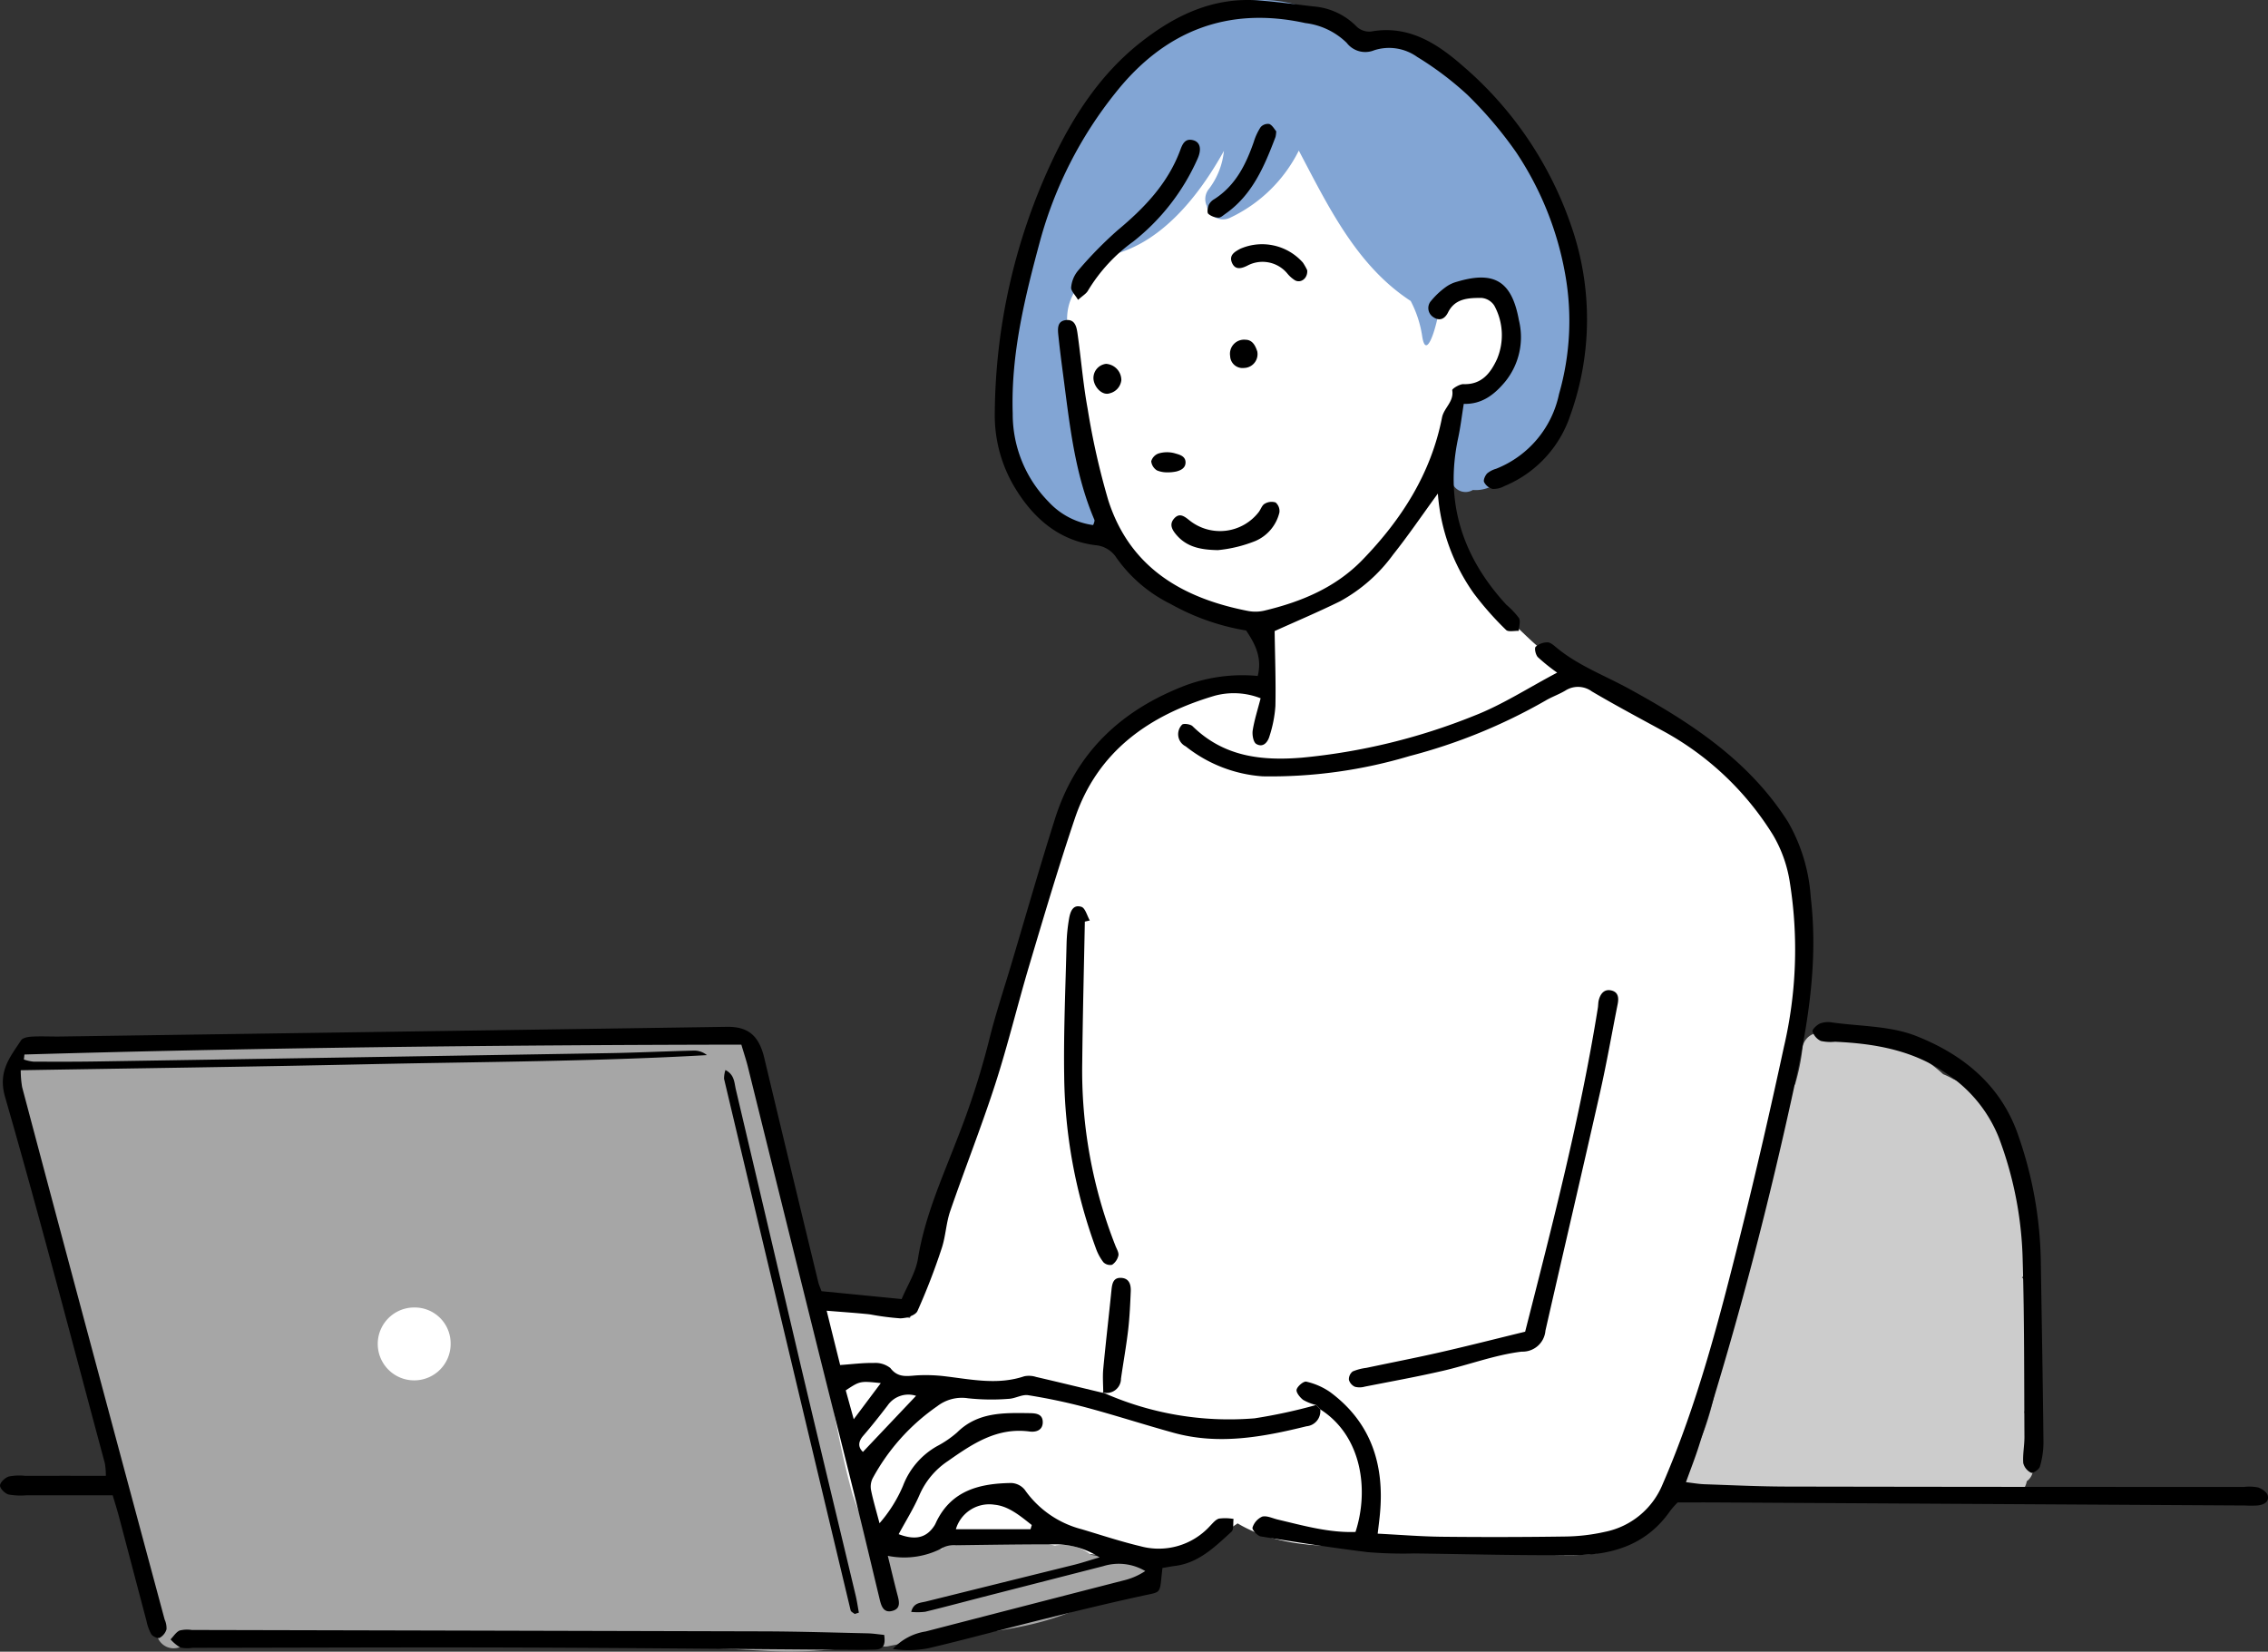
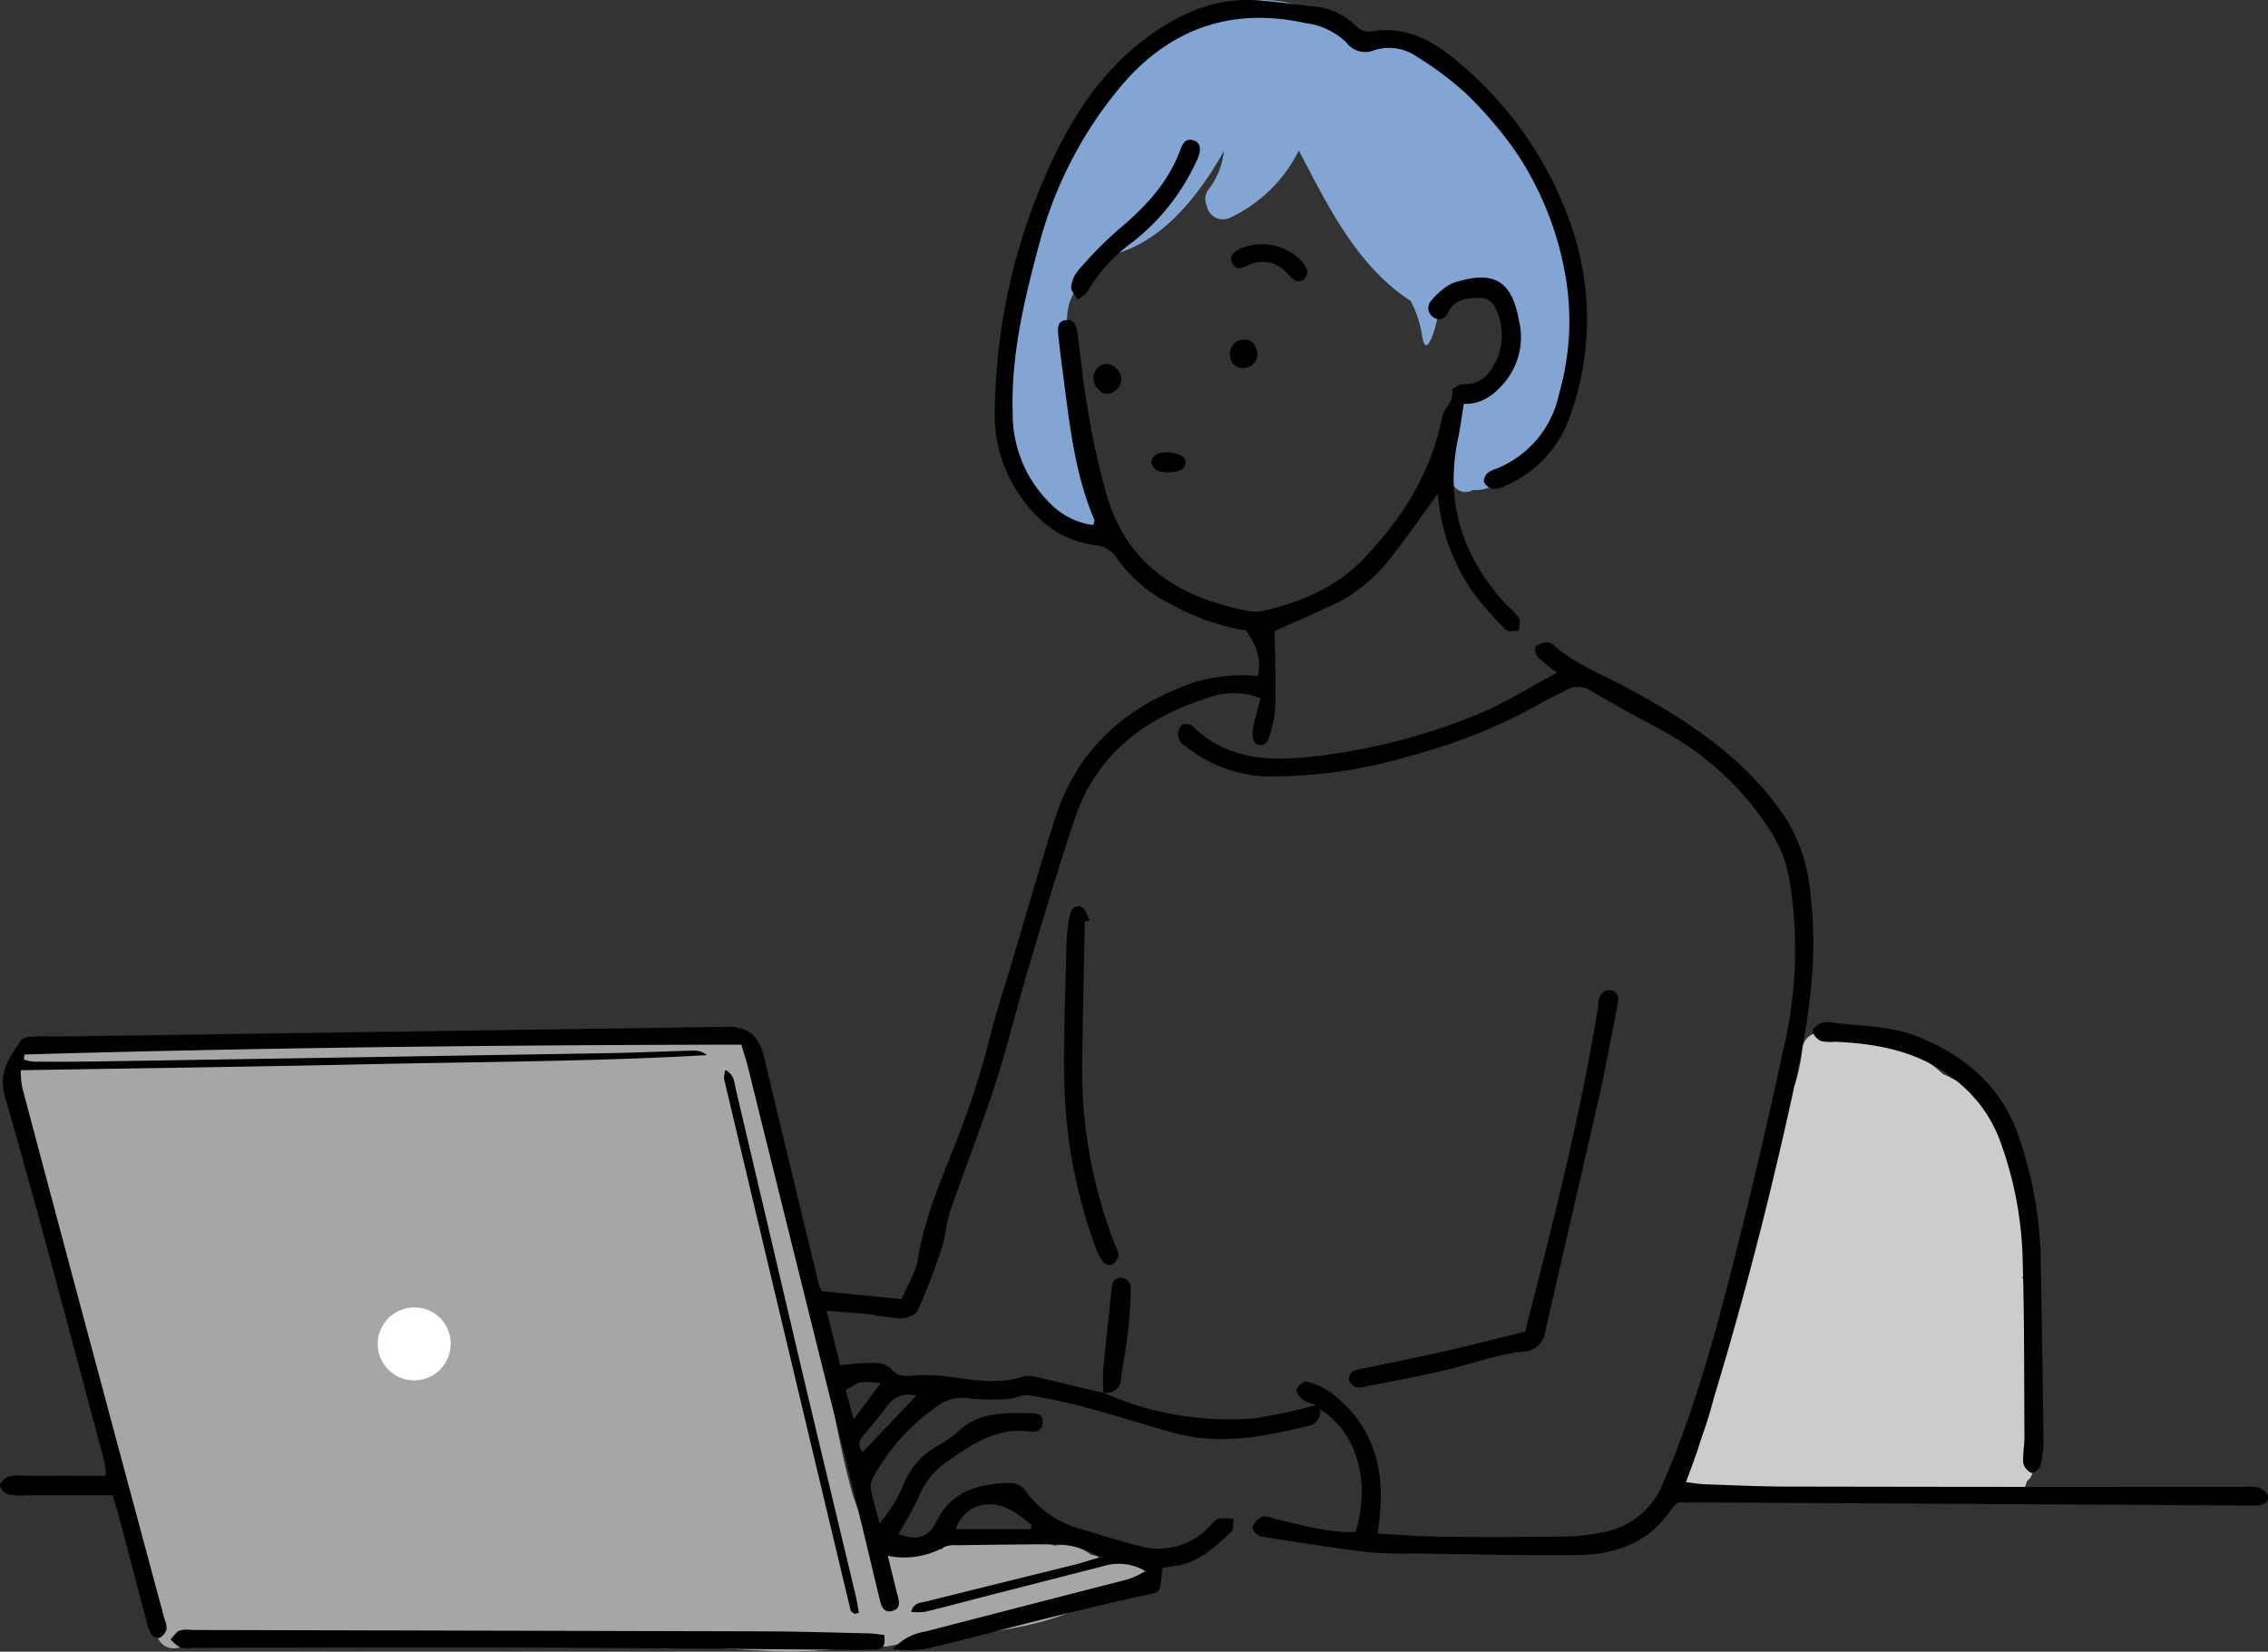
<svg xmlns="http://www.w3.org/2000/svg" width="258.642" height="188.361" viewBox="0 0 258.642 188.361">
  <rect x="0" y="0" width="258.642" height="188.361" fill="#333333" stroke="none" />
  <defs>
    <style>.cls-1{fill:#fff;}.cls-2{fill:#a6a6a6;}.cls-3{fill:#ccc;}.cls-4{fill:#82a5d4;}.cls-5{fill-rule:evenodd;}</style>
  </defs>
  <g id="レイヤー_2" data-name="レイヤー 2">
    <g id="design">
-       <path class="cls-1" d="M201.242,91.373c-3.78-5.221-9.653-8.33-15.232-11.248a96.39,96.39,0,0,1-8.81-4.994c-2.407-1.6-4.269-3.893-6.498-5.674a29.188,29.188,0,0,0-1.886-4.187c-1.214-2.194-3.422-2.932-4.187-5.52-1.418-4.777,1.536-9.1,4.89-12.136,3.875-3.512,5.746-7.314,4.537-12.631-1.165-5.121-5.715-8.774-9.658-11.797A48.11,48.11,0,0,0,148.232,14.751c-4.863-1.364-10.995-1.863-15.722.263-7.111,3.2-14.035,11.838-13.641,19.927a8.58,8.58,0,0,0,.145,1.183c-1.309,7.092,2.497,15.259,5.611,21.196,2.153,4.092,4.446,7.324,8.524,9.689a43.989,43.989,0,0,0,11.031,4.124c.163,2.583.657,5.23.245,7.69-4.844-.775-10.369.947-14.416,3.172a1.673,1.673,0,0,0-.757.784c-3.014,3.889-6.857,7.079-8.701,11.77-2.289,5.815-2.923,12.304-4.432,18.345-3.168,12.681-8.053,25.035-12.345,37.388A103.446,103.446,0,0,1,93.037,148.883c-2.17-.34-3.163,2.788-1.282,3.413.866,5.434.689,10.99,2.461,16.269.784,2.339,2.089,4.677,4.342,5.851.081.041.14.073.19.096a1.216,1.216,0,0,0,.286.258,5.945,5.945,0,0,0,1.545.884,14.132,14.132,0,0,0,3.372.816c5.457.779,10.936.091,16.401.449,3.811.249,7.623.802,11.448.39a20.714,20.714,0,0,0,9.336-3.581c7.373,4.382,17.076,1.636,25.193,2.719a92.793,92.793,0,0,0,11.371.888c2.461.027,6.394.186,7.94-2.184,5.692-2.642,7.469-9.594,8.724-15.187.408-1.817.775-3.639,1.133-5.456.055-.054.104-.113.159-.177,4.237-5.302,5.307-13.419,5.366-20.013a1.69,1.69,0,0,0-.417-1.101,70.174,70.174,0,0,0,5.121-20.996C206.327,105.095,205.538,97.309,201.242,91.373Z" />
      <path class="cls-2" d="M130.077,178.182a1.671,1.671,0,0,0-1.115-.358,20.132,20.132,0,0,1-4.555-.526,5.332,5.332,0,0,0-3.934-1.07.935.935,0,0,0-.159.046c-.938-.245-1.867-.476-2.782-.657-2.914-.58-6.966-1.405-9.581.49a1.904,1.904,0,0,0-.507.544c-2.448.099-4.891.118-7.337.118a2.026,2.026,0,0,0-.24.023c-.09-.227-.186-.453-.28-.676a44.416,44.416,0,0,1-2.362-5.692c-1.514-5.398-2.365-10.967-3.44-16.465-1.097-5.606-2.615-11.094-4.224-16.568a45.293,45.293,0,0,1-1.722-7.609,18.478,18.478,0,0,0-1.423-6.35,1.726,1.726,0,0,0-.449-.575,29.635,29.635,0,0,1-.213-3.19,1.84,1.84,0,0,0-3.34-.984c-2.012-.53-4.41-.204-6.363-.095-3.385.186-6.776.158-10.17.208-.535-.059-1.069-.118-1.608-.168a100.433,100.433,0,0,0-15.49-.059,40.986,40.986,0,0,0-6.712.132,19.801,19.801,0,0,1-6.744-.028,1.689,1.689,0,0,0-1.786.571c-3.236-.009-6.476-.113-9.753-.285-3.458-.186-6.934-.028-10.392.1-3.236.122-6.436-.512-9.671-.15a1.995,1.995,0,0,0-1.414,3.05c-1.514,3.952.222,8.951,1.445,12.739.938,2.923,1.8,5.865,2.765,8.778,1.382,4.16,2.855,8.352,3.25,12.744a1.806,1.806,0,0,0,.87,1.427,92.456,92.456,0,0,0,3.612,14.987c1.455,4.659,1.913,9.585,3.739,14.13a1.961,1.961,0,0,0,3.558.141c3.385,1.582,8.456.235,11.869-.081,6.983-.644,14.058.712,21.069.213a63.624,63.624,0,0,1,11.221-.277c4.06.426,8.112.879,12.191,1.033,3.585.136,7.165.367,10.75.535,3.844.181,7.623-.477,11.457-.535a1.968,1.968,0,0,0,.444-.059,1.872,1.872,0,0,0,.793-.004c7.12-1.505,14.493-1.187,21.282-4.111a1.49,1.49,0,0,0,.888-.934,18.901,18.901,0,0,1,6.2-.933C131.922,181.884,132.03,178.657,130.077,178.182Z" />
      <path class="cls-1" d="M51.389,153.139a4.156,4.156,0,1,1-4.154-4.033A4.094,4.094,0,0,1,51.389,153.139Z" />
      <path class="cls-3" d="M230.853,161.11a1.793,1.793,0,0,0,.077-.508c.018-4.532.281-9.064.299-13.596a1.644,1.644,0,0,0-.653-1.323,1.665,1.665,0,0,0,.653-1.396,41.108,41.108,0,0,0-.367-5.918,1.493,1.493,0,0,0-.05-.213c-.643-6.155-2.329-12.762-8.049-15.086a9.327,9.327,0,0,0-1.16-.566c-3.562-3.223-8.307-5.239-12.793-4.211a1.956,1.956,0,0,0-3.258,1.219,22.681,22.681,0,0,1-.834,4.115,2.145,2.145,0,0,0-.313.54c-.834,2.207-1.736,4.387-2.415,6.648a1.725,1.725,0,0,0,.023,1.187,158.941,158.941,0,0,0-4.717,16.618c-1.138,5.602-1.351,12.232-4.273,17.326a1.996,1.996,0,0,0-1.029,1.668c-.653,1.537,1.427,2.846,2.801,1.976,5.338.875,10.849.167,16.233.457,5.783.313,11.602,1.02,17.394.608a1.683,1.683,0,0,0,2.361-.866,2.131,2.131,0,0,0,.349-.87,1.668,1.668,0,0,0,.707-1.369v-4.831A1.613,1.613,0,0,0,230.853,161.11Z" />
      <path class="cls-4" d="M178.153,27.12c-1.337-6.671-4.763-12.015-9.472-16.85-2.891-2.968-8.533-7.863-13.02-5.783-5.837-4.01-11.058-5.855-17.344-3.34-6.041,2.416-13.673,7.495-15.481,14.244a131.807,131.807,0,0,0-6.127,12.889,39.779,39.779,0,0,0-2.185,13.292c-.141,6.879,1.02,15.449,8.098,18.59A1.979,1.979,0,0,0,125.347,58.01a1.619,1.619,0,0,0-.059-1.025,59.087,59.087,0,0,1-3.553-19.732c-.349-3.354,1.35-5.166,4.563-8.094,5.865-1.129,10.319-6.608,13.279-11.955a8.622,8.622,0,0,1-1.686,4.31,1.839,1.839,0,0,0-.267,1.976,1.873,1.873,0,0,0,2.692,1.324,16.691,16.691,0,0,0,7.799-7.641c3.358,6.359,6.594,13.13,12.758,17.149a12.604,12.604,0,0,1,1.3,3.939c.521,3.679,2.216-2.756,2.144-4.959,2.425-1.387,5.832-1.713,7.373,1.052,1.609,2.869.036,7.514-2.302,9.82a1.135,1.135,0,0,0-.095.118,1.703,1.703,0,0,0-2.225.702,13.304,13.304,0,0,0-1.545,9.78,1.633,1.633,0,0,0,2.447,1.101c2.312.209,4.383-1.749,6.023-4.269C182.381,48.574,179.44,33.56,178.153,27.12Z" />
      <path class="cls-5" d="M150.562,160.724a1.735,1.735,0,0,1-1.571,1.929c-5.005,1.234-10.021,2.156-15.139.746-3.348-.922-6.653-1.998-10.006-2.895a66.181,66.181,0,0,0-6.592-1.394c-.699-.112-1.476.383-2.225.414a24.797,24.797,0,0,1-4.651-.066,4.58,4.58,0,0,0-3.493.906,23.716,23.716,0,0,0-7.38,8.248,2.147,2.147,0,0,0-.171,1.327c.227,1.131.564,2.24.966,3.771a15.913,15.913,0,0,0,2.681-4.275,8.761,8.761,0,0,1,3.861-4.504,11.855,11.855,0,0,0,2.304-1.574c2.354-2.334,5.308-2.24,8.264-2.201.718.01,1.51.077,1.505,1.041-.005.937-.806,1.145-1.5,1.053-3.714-.495-6.512,1.399-9.328,3.378a8.905,8.905,0,0,0-3.228,3.856c-.665,1.539-1.568,2.975-2.376,4.474,1.96.741,3.211.391,4.104-1.02a4.431,4.431,0,0,0,.205-.418c1.75-3.588,4.984-4.351,8.538-4.397a2.093,2.093,0,0,1,1.529.766,11.398,11.398,0,0,0,6.522,4.512c2.221.667,4.43,1.395,6.684,1.933a7.911,7.911,0,0,0,7.891-2.274c.327-.33.659-.77,1.063-.879a5.611,5.611,0,0,1,1.655.039c-.07.499.047,1.203-.24,1.463-1.888,1.716-3.728,3.562-6.459,3.9-.452.056-.899.147-1.413.232-.047.45-.087.825-.127,1.2-.177,1.685-.206,1.551-1.895,1.915-3.943.849-7.864,1.809-11.779,2.778-4.294,1.063-8.56,2.238-12.865,3.254a12.049,12.049,0,0,1-4.075.09,6.412,6.412,0,0,1,3.747-1.999q11.268-2.918,22.544-5.814a7.74,7.74,0,0,0,2.493-1.077,5.94,5.94,0,0,0-4.79-.558q-6.542,1.676-13.084,3.35c-2.406.618-4.805,1.263-7.217,1.852a7.397,7.397,0,0,1-1.599.016c.262-1.063,1.041-1.025,1.668-1.181q8.475-2.105,16.951-4.201c.799-.198,1.581-.461,2.861-.839a9.301,9.301,0,0,0-4.941-1.485c-3.806-.007-7.612.053-11.418.103a2.922,2.922,0,0,0-1.359.202,9.294,9.294,0,0,1-6.433,1.005c.376,1.533.696,2.883,1.042,4.226.218.843.58,1.833-.629,2.079-.996.202-1.197-.748-1.381-1.516-.873-3.621-1.725-7.248-2.621-10.864-1.55-6.251-3.135-12.493-4.689-18.743q-3.848-15.474-7.679-30.953c-.186-.747-.434-1.478-.744-2.524-27.234.044-54.499.335-81.757,1.126q-.031.285-.062.57a5.064,5.064,0,0,0,1.08.242c2.408.013,4.817.018,7.225-.02q29.243-.463,58.486-.95c3.184-.054,6.366-.208,9.55-.288a2.287,2.287,0,0,1,1.553.516c-12.987.736-25.957.757-38.92,1.044-13.039.288-26.081.455-39.334.678a11.707,11.707,0,0,0,.159,1.925q4.149,15.638,8.342,31.266,3.946,14.728,7.91,29.451a2.415,2.415,0,0,1,.214,1.119,1.681,1.681,0,0,1-.786.971c-.216.102-.781-.156-.947-.411a5.232,5.232,0,0,1-.548-1.509c-1.056-3.976-2.096-7.956-3.149-11.932-.196-.741-.431-1.472-.706-2.405-3.289,0-6.54.002-9.791-.002a7.85,7.85,0,0,1-2.083-.087c-.414-.117-.98-.675-.974-1.027.007-.362.569-.885.991-1.024a6.101,6.101,0,0,1,1.847-.081c3.015-.005,6.03-.002,9.229-.002a8.215,8.215,0,0,0-.112-1.414C8.208,152.945,4.579,138.974.581,125.109c-.843-2.924.547-4.528,1.822-6.472.193-.294.818-.4,1.252-.422,1.084-.055,2.174.006,3.261-.01q37.981-.546,75.96-1.105c2.435-.036,3.669.983,4.282,3.548q3.056,12.795,6.16,25.579c.072.297.206.581.365,1.02,2.942.289,5.923.583,9.14.9.633-1.517,1.606-3.015,1.864-4.627.773-4.815,2.772-9.203,4.486-13.678a90.654,90.654,0,0,0,3.582-11.056c.712-2.938,1.677-5.814,2.541-8.713,1.662-5.574,3.26-11.171,5.019-16.715,2.398-7.556,7.56-12.403,14.918-15.208a18.689,18.689,0,0,1,8.198-1.063c.508-2.012-.232-3.579-1.324-5.184a26.428,26.428,0,0,1-8.632-3.038,16.417,16.417,0,0,1-6.142-5.237,3.147,3.147,0,0,0-2.439-1.456c-4.086-.528-6.959-3.004-9.026-6.342a15.975,15.975,0,0,1-2.424-8.65,68.908,68.908,0,0,1,6.539-28.838c2.429-5.149,5.525-9.909,10.094-13.508C134.03,1.724,138.365-.346,143.55.048c2.082.158,4.155.444,6.23.685a7.717,7.717,0,0,1,4.95,2.319,2.106,2.106,0,0,0,1.633.542c4.318-.775,7.599,1.417,10.517,3.977a41.878,41.878,0,0,1,12.269,18.09,32.396,32.396,0,0,1-.066,21.681,13.255,13.255,0,0,1-7.539,8.099,2.583,2.583,0,0,1-1.323.319,1.541,1.541,0,0,1-.975-.78c-.111-.234.12-.747.349-.993A2.827,2.827,0,0,1,170.612,53.46a11.74,11.74,0,0,0,7.179-8.523,30.15,30.15,0,0,0,.713-13.606,36.473,36.473,0,0,0-5.591-13.951,45.918,45.918,0,0,0-5.568-6.565,36.413,36.413,0,0,0-5.729-4.323,5.52,5.52,0,0,0-4.915-.757,2.667,2.667,0,0,1-3.125-.85,8.11,8.11,0,0,0-4.71-2.253c-8.914-1.957-16.102.956-21.64,7.936a46.552,46.552,0,0,0-8.614,16.895c-1.745,6.459-3.342,12.929-3.122,19.698A14.263,14.263,0,0,0,119.597,57.241a8.463,8.463,0,0,0,5.085,2.642c.043-.209.185-.458.117-.618-2.263-5.291-2.822-10.947-3.565-16.563-.194-1.462-.382-2.925-.534-4.392-.079-.773-.186-1.715.899-1.809,1.044-.091,1.186.861,1.292,1.616.401,2.844.628,5.718,1.15,8.538a83.77,83.77,0,0,0,2.353,10.416c2.465,7.666,8.447,11.145,15.92,12.601a4.492,4.492,0,0,0,1.847-.029c4.214-1.004,8.135-2.617,11.218-5.801,4.457-4.601,7.813-9.841,9.067-16.223.22-1.116,1.39-1.82,1.165-3.119-.028-.165.842-.708,1.282-.693,2.099.076,3.116-1.303,3.836-2.879a7.035,7.035,0,0,0-.32-6.075,1.927,1.927,0,0,0-1.455-.878c-1.466-.004-3.014.038-3.816,1.649-.391.786-1,1.019-1.703.528a1.226,1.226,0,0,1-.22-1.858,8.957,8.957,0,0,1,1.684-1.575,3.889,3.889,0,0,1,1.255-.59c4.281-1.279,6.26-.043,7.063,4.397a8.057,8.057,0,0,1-1.579,7.015c-1.258,1.509-2.682,2.576-4.711,2.516-.219,1.35-.369,2.63-.637,3.883-1.567,7.329.496,13.599,5.494,19.025a9.575,9.575,0,0,1,1.434,1.51c.21.368.004.973-.017,1.471-.495-.025-1.196.15-1.452-.11a35.598,35.598,0,0,1-3.687-4.177,22.529,22.529,0,0,1-4.089-11.374c-1.861,2.555-3.398,4.822-5.099,6.957a18.336,18.336,0,0,1-6.083,5.344c-2.491,1.223-5.05,2.304-7.432,3.381.04,2.852.148,5.706.088,8.556a14.186,14.186,0,0,1-.668,3.411c-.194.698-.729,1.37-1.516.905-.336-.199-.484-1.051-.403-1.556.191-1.195.57-2.36.902-3.651a8.368,8.368,0,0,0-5.243-.289c-7.427,2.196-13.347,6.301-15.942,13.987-1.86,5.51-3.508,11.093-5.171,16.667-1.354,4.534-2.456,9.145-3.911,13.644-1.574,4.87-3.467,9.637-5.135,14.479-.47,1.364-.513,2.875-.971,4.245a73.863,73.863,0,0,1-2.763,7.149c-.222.489-1.283.823-1.963.83a30.051,30.051,0,0,1-3.453-.453c-1.529-.164-3.065-.262-4.938-.416.326,1.313.574,2.315.824,3.317.241.967.482,1.935.716,2.876,1.381-.096,2.595-.258,3.806-.233a2.761,2.761,0,0,1,1.917.575c.9,1.188,1.983.896,3.139.831a18.312,18.312,0,0,1,3.196.124c2.978.358,5.945.993,8.93-.012a2.678,2.678,0,0,1,1.355.074c2.557.591,5.106,1.214,7.659,1.825l-.083-.071a35.311,35.311,0,0,0,17.343,2.965,60.315,60.315,0,0,0,7.015-1.519C150.247,160.393,150.404,160.559,150.562,160.724ZM109.006,174.397h8.515c.047-.161.094-.322.142-.483-1.276-1.004-2.622-2.157-4.235-2.314A3.965,3.965,0,0,0,109.006,174.397Zm-10.597-8.821c2.005-2.117,3.987-4.21,6.058-6.397a2.876,2.876,0,0,0-3.259,1.122c-.89,1.16-1.795,2.312-2.753,3.417C97.814,164.457,97.872,165.067,98.409,165.577Zm-1.96-7.021c.283,1.023.535,1.936.911,3.296,1.203-1.606,2.087-2.786,3.087-4.121C98.082,157.481,98.082,157.481,96.449,158.556Z" />
      <path class="cls-5" d="M150.562,160.724c-.158-.165-.315-.33-.473-.495a5.709,5.709,0,0,1-1.473-.582c-.366-.276-.832-.859-.75-1.178.1-.392.807-.98,1.105-.905a7.808,7.808,0,0,1,2.698,1.177c4.708,3.478,6.232,8.301,5.696,13.943-.064.679-.154,1.354-.254,2.215,2.557.129,4.945.326,7.334.352q6.991.075,13.982-.025a21.772,21.772,0,0,0,4.612-.536,9.023,9.023,0,0,0,6.553-5.396c3.996-9.207,6.483-18.886,8.906-28.578,1.769-7.075,3.398-14.187,4.937-21.315a48.812,48.812,0,0,0,.682-18.744,15.089,15.089,0,0,0-1.914-5.418,33.624,33.624,0,0,0-12.349-11.769c-2.783-1.519-5.584-3.009-8.316-4.617a2.67,2.67,0,0,0-3.024-.099c-.731.436-1.554.718-2.284,1.154a63.051,63.051,0,0,1-15.477,6.311,55.241,55.241,0,0,1-16.775,2.314,15.871,15.871,0,0,1-8.758-3.416,1.547,1.547,0,0,1-.421-2.47c.148-.173.951-.075,1.197.166,3.532,3.46,7.783,3.977,12.495,3.589a69.998,69.998,0,0,0,19.605-4.773c3.217-1.247,6.169-3.175,9.482-4.921a21.404,21.404,0,0,1-2.201-1.766c-.252-.263-.419-1.01-.252-1.185a2.045,2.045,0,0,1,1.347-.502c.328-.006.697.32.99.565,2.471,2.066,5.471,3.177,8.251,4.696,7.049,3.851,13.741,8.194,18.191,15.214a19.767,19.767,0,0,1,2.592,8.593c.817,6.897-.173,13.643-1.61,20.341-3.061,14.271-6.722,28.389-11.164,42.299-.418,1.309-.924,2.591-1.455,4.067.78.089,1.445.211,2.113.234,3.105.107,6.21.258,9.315.265q26.099.05,52.199.041a5.291,5.291,0,0,1,1.618.059c.438.146,1.018.543,1.105.926.173.764-.493,1.052-1.154,1.128a11.906,11.906,0,0,1-1.395.004q-30.175-.174-60.351-.348c-1.381-.008-2.763-.001-4.396-.001a9.543,9.543,0,0,0-.889,1.01c-2.553,3.668-6.316,4.941-10.504,4.989-6.208.072-12.42-.103-18.629-.182a49.169,49.169,0,0,1-5.353-.15c-4.071-.501-8.127-1.135-12.176-1.792-.38-.062-1.009-.785-.935-1.004a2.054,2.054,0,0,1,1.102-1.252c.524-.143,1.183.195,1.782.335,2.931.69,5.839,1.522,8.862,1.412C156.143,169.905,155.307,163.735,150.562,160.724Z" />
      <path class="cls-5" d="M100.833,186.446c.133.974.04,1.654-1.067,1.678-.621.014-1.242.033-1.863.028-12.967-.09-25.935-.224-38.903-.266-12.347-.039-24.694.018-37.041.032a3.984,3.984,0,0,1-1.383-.032,4.614,4.614,0,0,1-1.125-.931c.339-.348.621-.821,1.032-1.009a3.522,3.522,0,0,1,1.38-.063q32.614.073,65.228.158c3.96.012,7.919.137,11.879.226C99.575,186.283,100.178,186.381,100.833,186.446Z" />
      <path class="cls-5" d="M232.729,143.573c.131,8.396.247,14.677.308,20.959a9.706,9.706,0,0,1-.411,2.728c-.092.323-.799.789-.991.697a1.675,1.675,0,0,1-.902-1.098c-.076-.994.14-2.006.134-3.011-.039-6.673-.003-13.35-.198-20.02a42.132,42.132,0,0,0-2.726-14.103,15.741,15.741,0,0,0-5.739-7.143c-3.894-2.803-8.325-3.574-12.948-3.781a5.007,5.007,0,0,1-1.61-.091,1.812,1.812,0,0,1-.945-1.08c-.057-.229.485-.744.855-.91a2.615,2.615,0,0,1,1.37-.12c3.215.453,6.646.381,9.586,1.542,5.386,2.126,9.776,5.665,11.717,11.533A45.469,45.469,0,0,1,232.729,143.573Z" />
      <path class="cls-5" d="M173.928,151.867c3.098-12.168,6.281-24.402,8.287-36.902.05-.306.034-.626.112-.923.199-.759.659-1.303,1.496-1.073.739.204.791.856.658,1.528-.666,3.347-1.251,6.713-2.002,10.042-2.046,9.077-4.173,18.136-6.237,27.209a2.609,2.609,0,0,1-2.704,2.392c-3.05.369-6.001,1.5-9.021,2.195-2.939.677-5.911,1.214-8.872,1.796a2.134,2.134,0,0,1-1.125.018,1.242,1.242,0,0,1-.69-.796,1.13,1.13,0,0,1,.431-.951,5.681,5.681,0,0,1,1.544-.409c2.801-.59,5.611-1.135,8.4-1.771C167.37,153.501,170.515,152.698,173.928,151.867Z" />
      <path class="cls-5" d="M123.715,105.102c-.103,5.349-.242,10.698-.297,16.048a54.402,54.402,0,0,0,3.794,20.938c.143.359.397.764.329,1.093a1.73,1.73,0,0,1-.718,1.054,1.086,1.086,0,0,1-.999-.297,5.846,5.846,0,0,1-.866-1.623,58.837,58.837,0,0,1-3.598-19.598c-.078-5.041.152-10.088.272-15.132a19.553,19.553,0,0,1,.276-2.777c.131-.777.408-1.709,1.416-1.391.439.138.645,1.013.957,1.554C124.091,105.014,123.903,105.057,123.715,105.102Z" />
      <path class="cls-5" d="M97.47,184.058c-.159-.136-.425-.245-.464-.409q-7.24-30.306-14.435-60.623a3.177,3.177,0,0,1,.157-.998c1.038.526,1.006,1.439,1.186,2.205q3.709,15.731,7.397,31.466c2.07,8.751,4.18,17.491,6.265,26.238.155.649.248,1.313.369,1.97Q97.708,183.981,97.47,184.058Z" />
      <path class="cls-5" d="M122.943,34.194c-.35-.592-.829-1.034-.79-1.42a3.459,3.459,0,0,1,.752-1.867,44.705,44.705,0,0,1,4.526-4.63c3.078-2.564,5.775-5.37,7.182-9.206.261-.713.574-1.321,1.469-1.077.792.215.981,1.029.477,2.137a24.817,24.817,0,0,1-7.335,9.424,18.921,18.921,0,0,0-5.15,5.588C123.878,33.495,123.46,33.725,122.943,34.194Z" />
-       <path class="cls-5" d="M138.883,62.736c-1.91-.036-3.513-.326-4.719-1.731-.486-.566-.852-1.189-.286-1.85.623-.728,1.188-.276,1.776.194a5.579,5.579,0,0,0,7.906-.973c.229-.309.363-.762.663-.926a1.53,1.53,0,0,1,1.243-.151,1.287,1.287,0,0,1,.437,1.142,4.731,4.731,0,0,1-2.739,3.253A15.409,15.409,0,0,1,138.883,62.736Z" />
      <path class="cls-5" d="M125.814,158.853c-.004-.913-.084-1.834.001-2.739.283-3.002.636-5.998.938-8.998.076-.756.212-1.463,1.159-1.383.9.076,1.07.815,1.039,1.548-.063,1.473-.128,2.949-.299,4.412-.217,1.848-.551,3.681-.814,5.524a1.633,1.633,0,0,1-2.105,1.567Z" />
-       <path class="cls-5" d="M145.54,14.97a3.519,3.519,0,0,1-.079.645c-1.268,3.337-2.635,6.612-5.714,8.766-.251.175-.537.451-.792.436a1.853,1.853,0,0,1-1.161-.433c-.168-.176-.064-.716.062-1.037a1.587,1.587,0,0,1,.637-.646c2.416-1.554,3.594-3.947,4.495-6.541a6.511,6.511,0,0,1,.776-1.661,1.105,1.105,0,0,1,.987-.358C145.107,14.289,145.338,14.742,145.54,14.97Z" />
      <path class="cls-5" d="M149.074,30.82c.075.904-.693,1.494-1.371,1.16a3.548,3.548,0,0,1-.862-.748,3.669,3.669,0,0,0-4.605-.931c-.687.338-1.387.513-1.748-.352-.355-.849.321-1.243.951-1.578a6.216,6.216,0,0,1,7.143,1.576A6.203,6.203,0,0,1,149.074,30.82Z" />
      <path class="cls-5" d="M127.878,43.346a1.742,1.742,0,0,1-1.321,1.505c-.814.29-1.746-.623-1.855-1.599a1.625,1.625,0,0,1,1.435-1.758A1.862,1.862,0,0,1,127.878,43.346Z" />
      <path class="cls-5" d="M133.087,53.868a2.956,2.956,0,0,1-1.15-.224,1.406,1.406,0,0,1-.652-1.037,1.333,1.333,0,0,1,.835-.892,3.363,3.363,0,0,1,1.805-.035c.484.15,1.251.278,1.274,1.022s-.676.966-1.044,1.065A4.803,4.803,0,0,1,133.087,53.868Z" />
      <path class="cls-5" d="M142.034,38.744c.82.004,1.146.724,1.344,1.333a1.576,1.576,0,0,1-1.514,1.886,1.414,1.414,0,0,1-1.578-1.356A1.608,1.608,0,0,1,142.034,38.744Z" />
    </g>
  </g>
</svg>